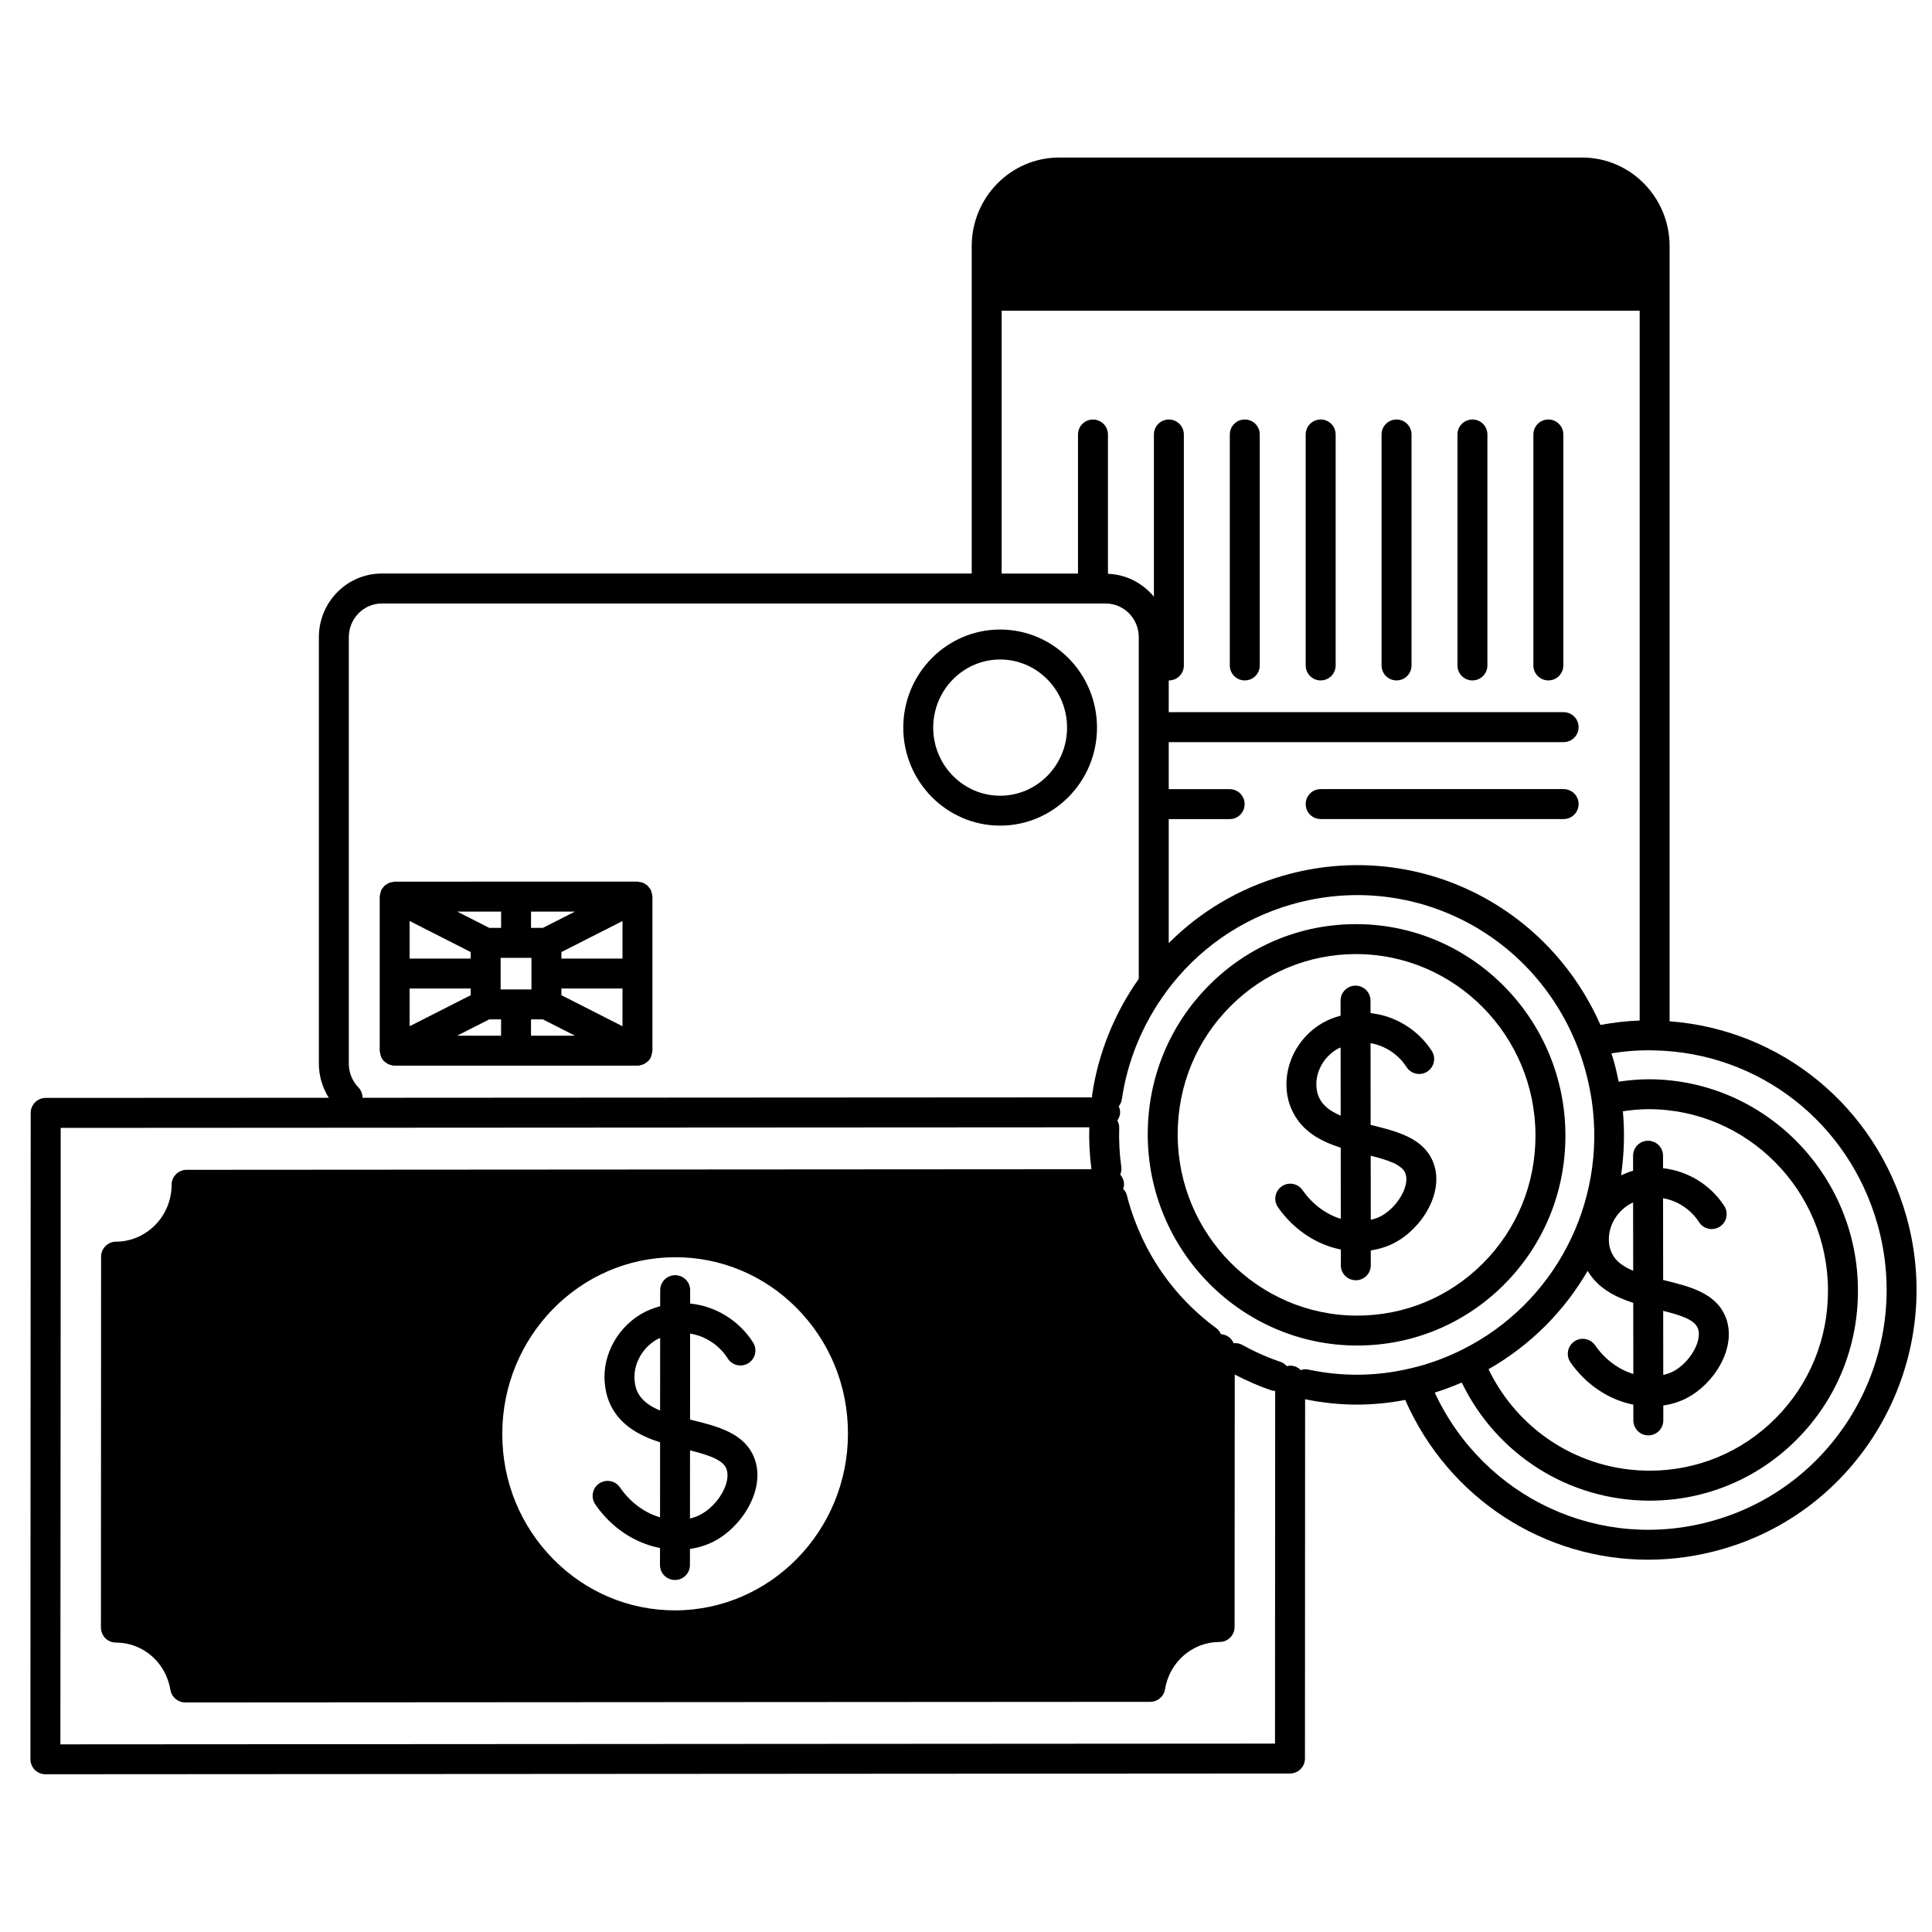
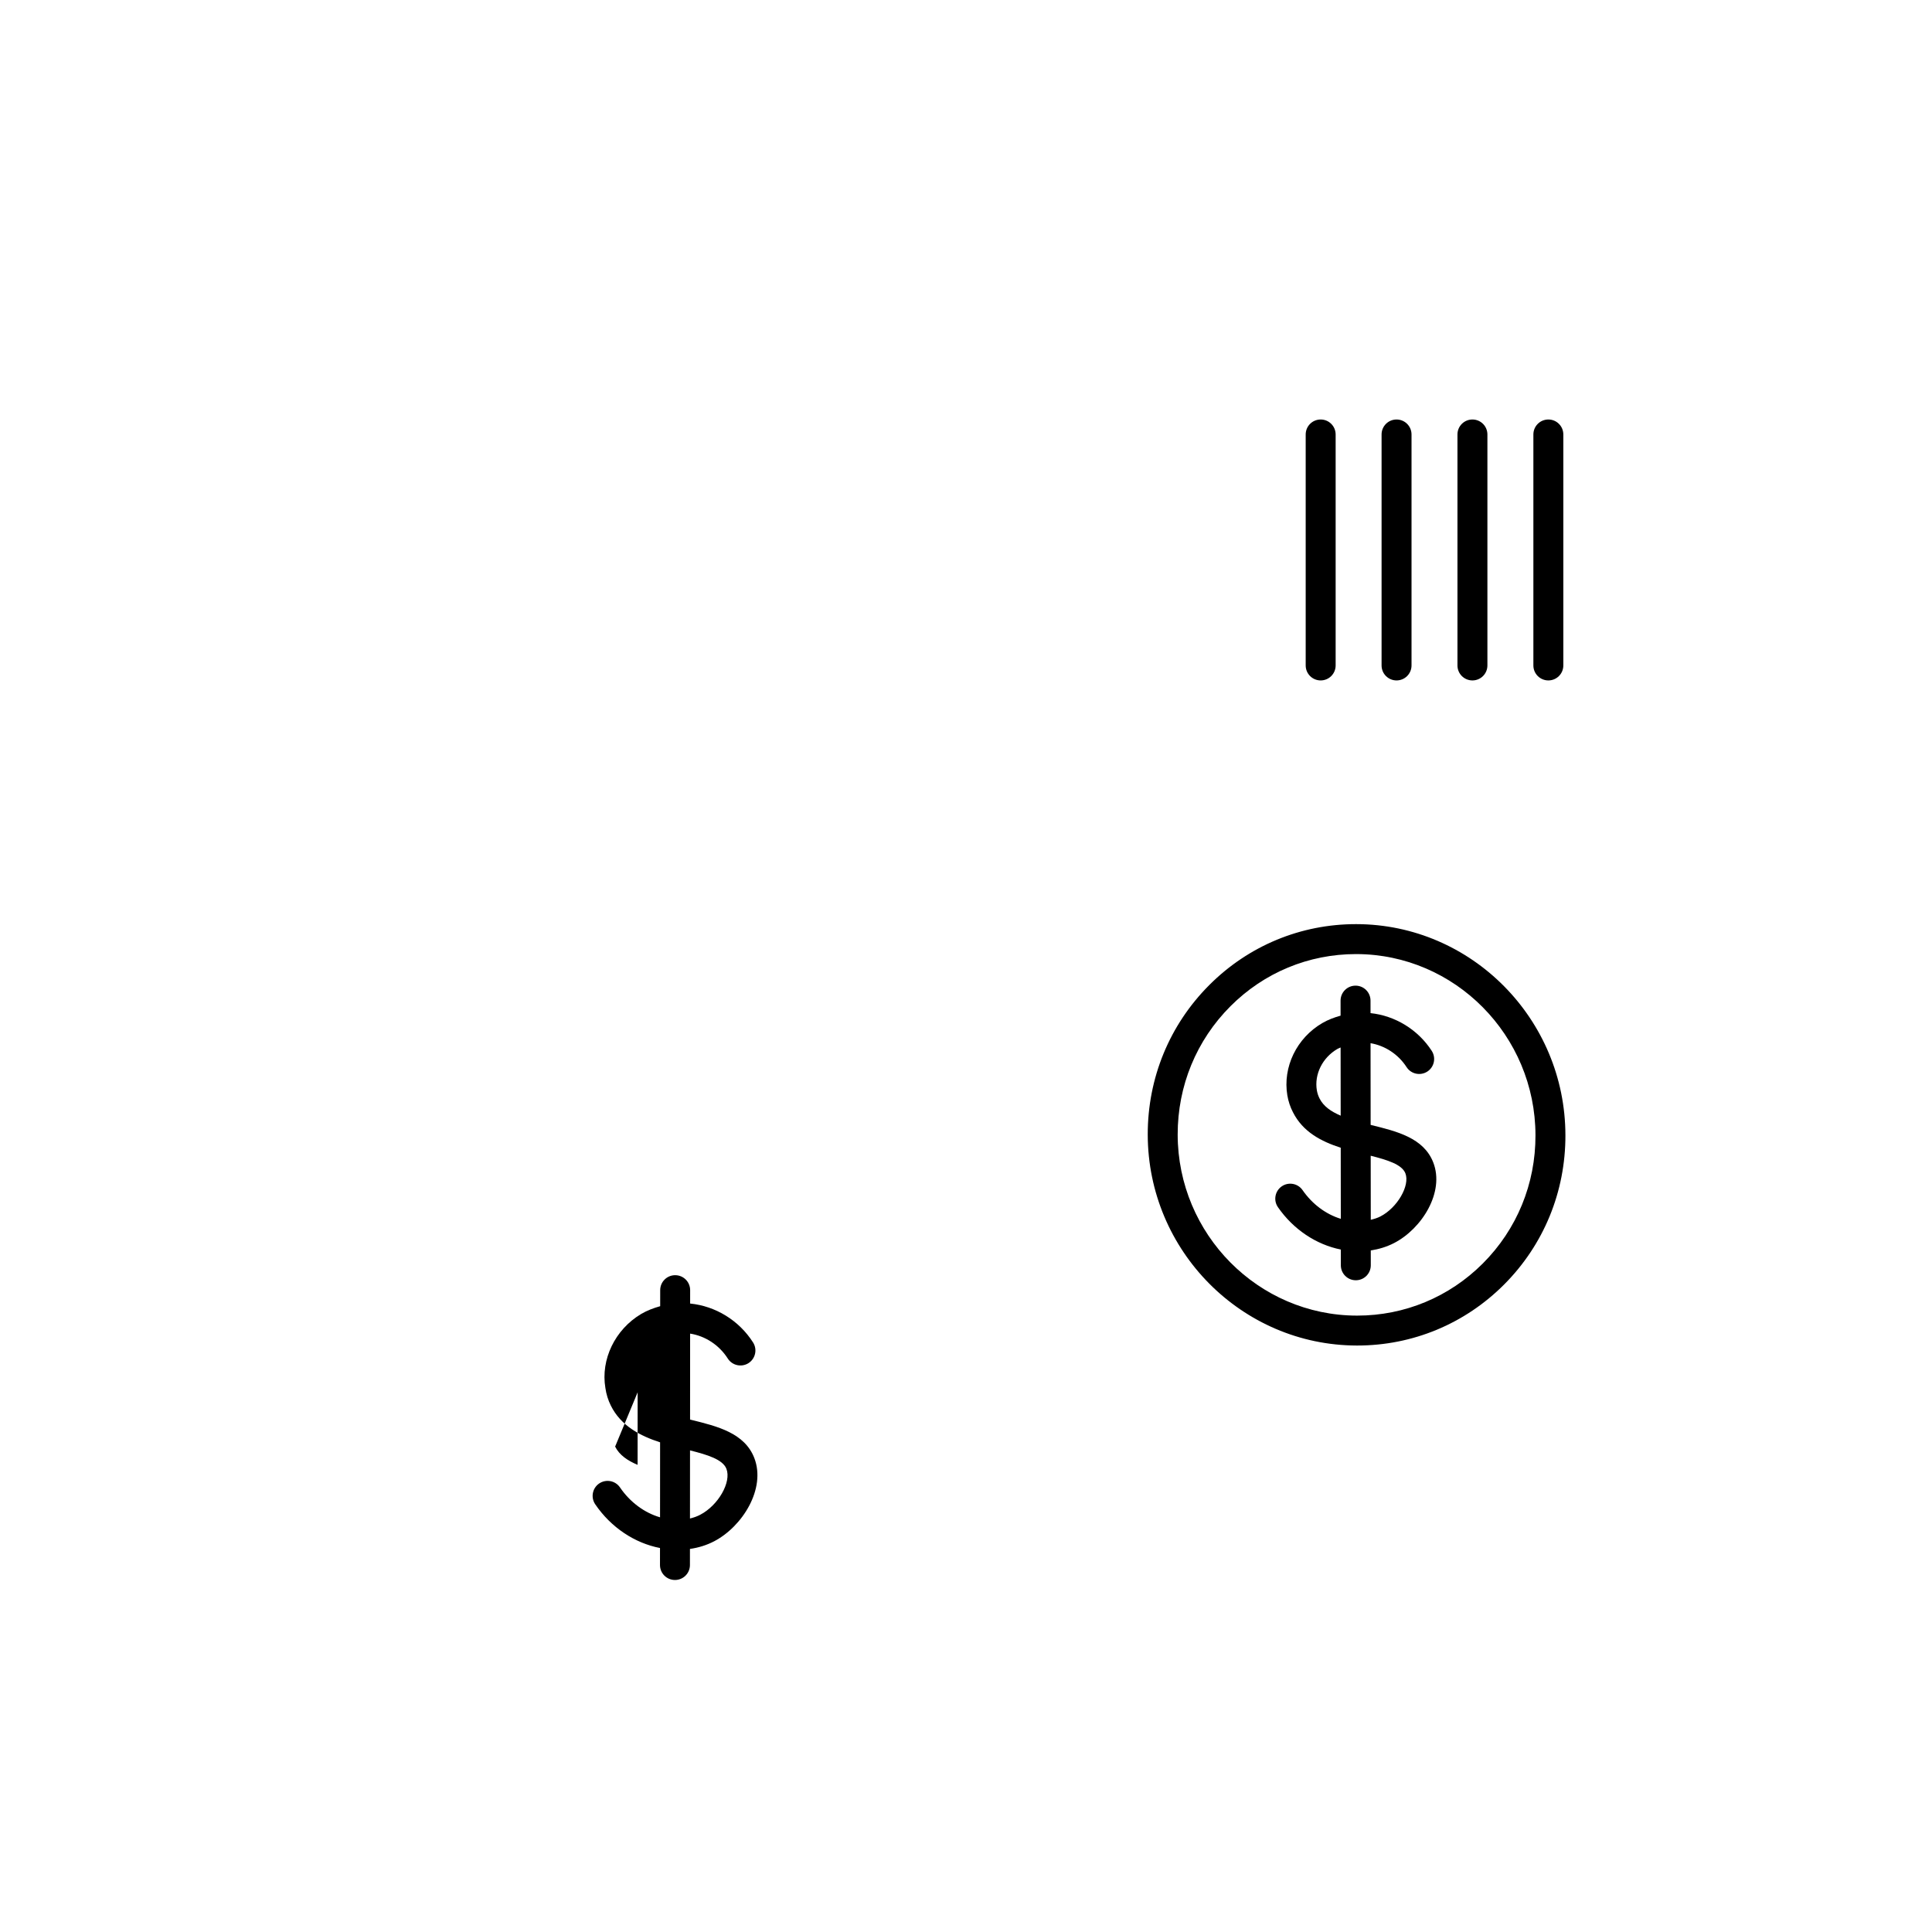
<svg xmlns="http://www.w3.org/2000/svg" width="800px" height="800px" version="1.1" viewBox="144 144 512 512">
  <defs>
    <clipPath id="a">
-       <path d="m152 185h499.9v430h-499.9z" />
-     </clipPath>
+       </clipPath>
  </defs>
-   <path d="m327.17 520.27c-0.098-0.023-0.199-0.051-0.293-0.074l0.012-22.777c3.984 0.625 7.684 2.996 9.984 6.609 1.18 1.848 3.633 2.387 5.481 1.219 1.848-1.18 2.394-3.629 1.219-5.481-3.766-5.906-9.996-9.648-16.68-10.316l0.004-3.543c0-2.195-1.773-3.969-3.969-3.969-2.195 0-3.969 1.773-3.969 3.969l-0.004 4.246c-1.75 0.492-3.457 1.129-5.051 2.066-6.949 4.148-10.746 12.078-9.469 19.613 0.223 1.609 0.723 3.231 1.445 4.672 2.676 5.391 7.832 8.039 13.051 9.727l-0.012 19.871c-4.137-1.203-7.934-3.992-10.617-7.922-1.234-1.812-3.703-2.269-5.516-1.043-1.809 1.234-2.277 3.703-1.043 5.516 4.191 6.152 10.449 10.285 17.164 11.586l-0.004 4.504c0 2.195 1.773 3.969 3.969 3.969s3.969-1.773 3.969-3.969l0.004-4.262c2.254-0.324 4.422-0.988 6.398-2.019 7.531-3.93 13.77-13.949 10.668-22.043-2.559-6.656-9.773-8.434-16.742-10.148zm-14.188-7.301c-0.344-0.691-0.578-1.457-0.707-2.34-0.754-4.449 1.535-9.113 5.672-11.586 0.316-0.188 0.672-0.301 1-0.465l-0.012 19.227c-2.629-1.102-4.836-2.586-5.953-4.836zm16.594 32.453c-0.844 0.445-1.762 0.766-2.723 0.996l0.012-18.051c4.606 1.16 8.684 2.394 9.648 4.894 1.352 3.527-2.152 9.66-6.938 12.16z" />
+   <path d="m327.17 520.27c-0.098-0.023-0.199-0.051-0.293-0.074l0.012-22.777c3.984 0.625 7.684 2.996 9.984 6.609 1.18 1.848 3.633 2.387 5.481 1.219 1.848-1.18 2.394-3.629 1.219-5.481-3.766-5.906-9.996-9.648-16.68-10.316l0.004-3.543c0-2.195-1.773-3.969-3.969-3.969-2.195 0-3.969 1.773-3.969 3.969l-0.004 4.246c-1.75 0.492-3.457 1.129-5.051 2.066-6.949 4.148-10.746 12.078-9.469 19.613 0.223 1.609 0.723 3.231 1.445 4.672 2.676 5.391 7.832 8.039 13.051 9.727l-0.012 19.871c-4.137-1.203-7.934-3.992-10.617-7.922-1.234-1.812-3.703-2.269-5.516-1.043-1.809 1.234-2.277 3.703-1.043 5.516 4.191 6.152 10.449 10.285 17.164 11.586l-0.004 4.504c0 2.195 1.773 3.969 3.969 3.969s3.969-1.773 3.969-3.969l0.004-4.262c2.254-0.324 4.422-0.988 6.398-2.019 7.531-3.93 13.77-13.949 10.668-22.043-2.559-6.656-9.773-8.434-16.742-10.148zm-14.188-7.301l-0.012 19.227c-2.629-1.102-4.836-2.586-5.953-4.836zm16.594 32.453c-0.844 0.445-1.762 0.766-2.723 0.996l0.012-18.051c4.606 1.16 8.684 2.394 9.648 4.894 1.352 3.527-2.152 9.66-6.938 12.16z" />
  <path d="m558.85 444.83c-0.047-30.797-24.902-55.883-55.418-55.926h-0.074c-14.664 0-28.465 5.723-38.863 16.121-10.551 10.547-16.352 24.637-16.332 39.66 0.047 30.773 24.906 55.844 55.422 55.895h0.078c14.695 0 28.516-5.734 38.922-16.148 10.527-10.547 16.305-24.609 16.266-39.602zm-55.188 47.82h-0.066c-26.152-0.039-47.457-21.562-47.5-47.969-0.016-12.902 4.957-24.988 14.008-34.039 8.898-8.902 20.703-13.801 33.254-13.801h0.066c26.152 0.035 47.453 21.574 47.492 48.008v0.008c0.035 12.867-4.918 24.93-13.949 33.969-8.906 8.91-20.73 13.824-33.305 13.824z" />
  <path d="m507.37 442.14c-0.043-0.012-0.09-0.023-0.137-0.035l-0.023-21.648c3.809 0.641 7.34 2.922 9.551 6.344 1.188 1.836 3.637 2.367 5.488 1.18 1.84-1.191 2.367-3.641 1.18-5.488-3.672-5.68-9.762-9.328-16.223-10.004l-0.004-3.312c0-2.195-1.773-3.969-3.969-3.969-2.195 0-3.969 1.773-3.969 3.969l0.004 3.981c-1.664 0.465-3.285 1.066-4.816 1.953-6.816 3.961-10.551 11.66-9.293 19.18 0.27 1.586 0.777 3.094 1.477 4.441 2.633 5.231 7.469 7.75 12.672 9.426l0.02 18.844c-3.922-1.195-7.543-3.863-10.133-7.602-1.246-1.801-3.723-2.25-5.523-1.004-1.801 1.25-2.25 3.723-1.004 5.523 4.109 5.926 10.16 9.922 16.664 11.223l0.004 4.172c0 2.195 1.773 3.969 3.969 3.969 2.195 0 3.969-1.773 3.969-3.969l-0.004-3.938c2.148-0.324 4.211-0.949 6.137-1.934 7.402-3.797 13.5-13.516 10.414-21.402-2.539-6.481-9.613-8.219-16.449-9.898zm-13.664-7.016c-0.352-0.676-0.586-1.387-0.723-2.156-0.719-4.266 1.477-8.68 5.445-10.988 0.273-0.16 0.566-0.25 0.848-0.387l0.02 18.07c-2.562-1.102-4.543-2.461-5.59-4.539zm16.102 31.254c-0.793 0.406-1.664 0.668-2.539 0.883l-0.02-16.98c4.402 1.109 8.27 2.305 9.191 4.652 1.273 3.258-2.141 9.141-6.633 11.445z" />
  <g clip-path="url(#a)">
    <path d="m649.19 466.3c-8.227-29.121-33.176-49.43-62.727-51.648v-205.42c0-12.953-10.395-23.484-23.168-23.484h-138.61c-12.773 0-23.168 10.531-23.168 23.484v86.762h-156.35c-9.188 0-16.66 7.562-16.66 16.859v113.02c0 3.25 0.93 6.359 2.625 9.047l-75.027 0.039c-2.184 0-3.969 1.785-3.969 3.969l-0.074 171.3c0 1.031 0.438 2.062 1.152 2.816 0.754 0.715 1.746 1.152 2.816 1.152l329.83-0.199c2.184 0 3.969-1.785 3.969-3.969l0.039-95.207c4.551 0.918 9.117 1.414 13.676 1.414 4.301 0 8.59-0.426 12.848-1.238 11.543 26.23 36.922 42.34 64.34 42.34 6.519-0.004 13.148-0.91 19.73-2.809 37.566-10.777 59.43-50.359 48.73-88.234zm-239.74-239.96h169.08v188.11c-3.426 0.117-6.906 0.523-10.398 1.172-14.309-32.426-49.785-49.41-84.047-39.566-11.621 3.344-21.941 9.461-30.359 17.875v-32.863h16.145c2.195 0 3.969-1.773 3.969-3.969s-1.773-3.969-3.969-3.969h-16.145v-12.461h104.65c2.195 0 3.969-1.773 3.969-3.969 0-2.195-1.773-3.969-3.969-3.969l-104.65 0.004v-8.418c0.012 0 0.023 0.008 0.039 0.008 2.195 0 3.969-1.773 3.969-3.969v-61.211c0-2.195-1.773-3.969-3.969-3.969-2.195 0-3.969 1.773-3.969 3.969v42.984c-2.945-3.566-7.273-5.887-12.176-6.066v-36.914c0-2.195-1.773-3.969-3.969-3.969-2.195 0-3.969 1.773-3.969 3.969v36.855h-20.23zm175.31 265.05c4.398 1.098 8.277 2.281 9.188 4.609 1.273 3.277-2.137 9.188-6.625 11.488-0.801 0.406-1.668 0.672-2.543 0.895zm-7.949-10.621c-2.566-1.094-4.543-2.445-5.57-4.488-0.363-0.734-0.609-1.469-0.746-2.215-0.719-4.262 1.48-8.68 5.445-10.984 0.27-0.16 0.566-0.25 0.848-0.391zm-12.078 0.023c2.727 4.566 7.231 6.91 12.094 8.477l0.02 18.844c-3.922-1.191-7.543-3.859-10.137-7.606-1.242-1.793-3.723-2.258-5.523-0.996-1.797 1.246-2.246 3.723-0.996 5.523 4.109 5.926 10.164 9.918 16.66 11.215l0.004 4.172c0 2.195 1.773 3.969 3.969 3.969 2.195 0 3.969-1.773 3.969-3.969l-0.004-3.941c2.144-0.324 4.207-0.949 6.137-1.934 7.391-3.793 13.488-13.523 10.414-21.441-2.539-6.461-9.566-8.18-16.355-9.84l-0.234-0.059-0.023-21.664c3.828 0.656 7.344 2.945 9.551 6.359 1.188 1.844 3.641 2.367 5.484 1.184 1.84-1.188 2.371-3.641 1.184-5.484-3.66-5.68-9.75-9.301-16.223-10.012l-0.004-3.309c0-2.195-1.773-3.969-3.969-3.969s-3.969 1.773-3.969 3.969l0.004 3.973c-1.098 0.312-2.152 0.742-3.195 1.23 0.824-5.547 1.004-11.238 0.492-16.988 2.227-0.324 4.504-0.551 6.859-0.551 26.152 0.035 47.453 21.574 47.492 48.016 0.035 12.867-4.918 24.93-13.953 33.969-8.902 8.914-20.727 13.816-33.297 13.816h-0.074c-18.324-0.031-34.699-10.477-42.641-26.891 11.137-6.34 20.078-15.395 26.266-26.062zm-328.29-167.93c0-4.918 3.914-8.926 8.727-8.926h191.85c4.836 0 8.766 4.008 8.766 8.926v90.527c-6.496 9.199-10.781 19.844-12.379 30.895-0.027 0.184 0.031 0.348 0.031 0.527l-193.36 0.113c0-0.992-0.355-1.988-1.102-2.758-1.633-1.695-2.539-3.922-2.539-6.285zm132.27 211.05c0 25.801-20.562 46.82-45.824 46.855-12.062 0-23.453-4.75-32.066-13.375-8.859-8.875-13.734-20.734-13.715-33.398 0-25.812 20.559-46.812 45.828-46.812h0.066c12.027 0 23.391 4.731 31.988 13.324 8.867 8.875 13.742 20.734 13.723 33.406zm-208.71 82.359 0.078-129.25v-34.117l272.59-0.156c-0.113 3.664 0.086 7.398 0.574 11.109l-239.8 0.156c-2.184 0-3.969 1.785-3.969 3.969 0 8.293-6.625 15.035-14.719 15.074-2.184 0-3.969 1.785-3.969 3.969l-0.039 98.305c0 1.031 0.438 2.062 1.152 2.816 0.754 0.715 1.746 1.152 2.816 1.152 7.18 0 13.25 5.277 14.441 12.535 0.316 1.902 1.984 3.332 3.926 3.332l255.72-0.16c1.945 0 3.609-1.387 3.926-3.293 1.191-7.301 7.301-12.574 14.48-12.574 2.184 0 3.969-1.785 3.969-3.969l0.039-66.902c3.137 1.621 6.359 3.062 9.645 4.172 0.352 0.117 0.711 0.16 1.066 0.176l-0.039 93.457zm330.7-99.324c-0.691-0.156-1.355-0.059-1.988 0.141-0.723-0.727-1.715-1.18-2.812-1.18-0.309 0-0.594 0.074-0.879 0.145-0.441-0.484-0.957-0.902-1.617-1.121-3.5-1.184-6.941-2.715-10.246-4.551-0.711-0.395-1.48-0.473-2.234-0.414-0.559-1.352-1.848-2.289-3.367-2.406-0.273-0.59-0.641-1.141-1.199-1.555-11.398-8.359-19.477-20.059-23.391-33.91-0.102-0.336-0.188-0.699-0.328-1.316-0.164-0.695-0.535-1.242-0.984-1.711 0.133-0.395 0.219-0.805 0.219-1.242 0-0.984-0.402-1.859-1-2.555 0.238-0.609 0.379-1.262 0.285-1.957-0.48-3.492-0.668-7.004-0.559-10.438 0.023-0.707-0.191-1.344-0.496-1.93 0.43-0.629 0.738-1.348 0.738-2.168 0-0.566-0.148-1.09-0.363-1.578 0.391-0.516 0.703-1.094 0.801-1.781 1.473-10.211 5.516-20.051 11.684-28.445 0.02-0.027 0.023-0.062 0.043-0.09 8.336-11.309 19.84-19.336 33.285-23.203 31.344-9.008 63.965 7.285 75.832 37.934 0.695 1.734 1.324 3.609 1.926 5.742 0.781 2.801 1.391 5.637 1.797 8.418 3.891 27.16-9.863 53.613-34.223 65.832-3.602 1.801-7.258 3.234-11.043 4.309-0.906 0.242-1.801 0.48-2.746 0.699-8.977 2.148-18.102 2.258-27.133 0.332zm107.56 39.973c-29.969 8.652-61-5.863-74.043-33.867 2.383-0.734 4.769-1.637 7.152-2.664 9.266 19.105 28.367 31.262 49.734 31.301h0.082c14.695 0 28.512-5.734 38.914-16.145 10.531-10.543 16.309-24.609 16.273-39.594-0.043-30.801-24.898-55.891-55.422-55.934-2.738 0-5.387 0.258-7.981 0.641-0.367-1.816-0.785-3.637-1.293-5.445-0.207-0.727-0.422-1.379-0.633-2.059 3.824-0.621 7.625-0.898 11.375-0.789 27.742 0.578 51.508 19.105 59.141 46.105 9.516 33.676-9.902 68.867-43.301 78.449z" />
  </g>
-   <path d="m409.05 362.8c14.152 0 25.668-11.656 25.668-25.984s-11.512-25.984-25.668-25.984-25.672 11.656-25.672 25.984c0 14.332 11.52 25.984 25.672 25.984zm0-44.027c9.777 0 17.734 8.098 17.734 18.051s-7.953 18.051-17.734 18.051c-9.777 0-17.738-8.098-17.738-18.051 0.004-9.957 7.961-18.051 17.738-18.051z" />
-   <path d="m244.8 423.34c0.062 0.262 0.098 0.523 0.211 0.762 0.02 0.043 0.016 0.086 0.035 0.133 0.188 0.363 0.43 0.684 0.703 0.965 0.055 0.059 0.125 0.094 0.188 0.152 0.281 0.258 0.594 0.465 0.934 0.629 0.117 0.059 0.234 0.105 0.355 0.156 0.434 0.16 0.883 0.27 1.352 0.273h0.008 64.348 0.008c0.469 0 0.918-0.109 1.352-0.273 0.121-0.047 0.238-0.094 0.355-0.156 0.336-0.164 0.652-0.371 0.934-0.629 0.059-0.055 0.125-0.09 0.184-0.148 0.273-0.281 0.516-0.598 0.703-0.965 0.02-0.043 0.016-0.086 0.035-0.133 0.109-0.238 0.148-0.5 0.211-0.762 0.062-0.262 0.148-0.512 0.156-0.773 0-0.047 0.027-0.086 0.027-0.137v-40.82c0-0.047-0.023-0.086-0.027-0.137-0.008-0.262-0.094-0.512-0.156-0.773s-0.098-0.523-0.211-0.762c-0.02-0.043-0.016-0.086-0.035-0.133-0.086-0.172-0.234-0.277-0.34-0.434-0.168-0.238-0.32-0.48-0.535-0.68-0.18-0.164-0.391-0.27-0.59-0.402-0.227-0.145-0.441-0.289-0.695-0.387-0.258-0.094-0.523-0.117-0.797-0.16-0.195-0.027-0.367-0.113-0.574-0.113l-64.352 0.012c-0.203 0-0.371 0.086-0.566 0.113-0.277 0.039-0.547 0.066-0.809 0.164-0.246 0.09-0.453 0.238-0.672 0.371-0.215 0.133-0.43 0.242-0.613 0.414-0.211 0.195-0.359 0.43-0.527 0.668-0.109 0.156-0.258 0.266-0.348 0.441-0.02 0.043-0.016 0.086-0.035 0.133-0.109 0.238-0.148 0.5-0.211 0.762s-0.148 0.512-0.156 0.773c0 0.047-0.027 0.086-0.027 0.137v40.82c0 0.047 0.023 0.086 0.027 0.137 0.004 0.25 0.094 0.5 0.152 0.762zm40.043-25.504v8.371h-8.172v-8.371zm-16.105 9.906-16.188 8.223v-9.996h16.188zm4.918 6.402h3.133v4.324h-11.645zm11.07 0h3.129l8.508 4.324h-11.637zm8.051-6.402v-1.773h16.188v9.996zm16.188-9.707h-16.188v-1.73l16.188-8.223zm-21.105-8.133h-3.133v-4.324h11.641zm-11.066 0h-3.133l-8.508-4.324h11.645zm-8.055 6.402v1.73h-16.188v-9.957z" />
-   <path d="m558.38 353.12h-64.387c-2.195 0-3.969 1.773-3.969 3.969s1.773 3.969 3.969 3.969h64.383c2.195 0 3.969-1.773 3.969-3.969-0.004-2.195-1.773-3.969-3.965-3.969z" />
  <path d="m554.33 324.32c2.195 0 3.969-1.773 3.969-3.969v-61.211c0-2.195-1.773-3.969-3.969-3.969s-3.969 1.773-3.969 3.969v61.211c0 2.195 1.777 3.969 3.969 3.969z" />
  <path d="m534.21 324.32c2.195 0 3.969-1.773 3.969-3.969v-61.211c0-2.195-1.773-3.969-3.969-3.969-2.195 0-3.969 1.773-3.969 3.969v61.211c0 2.195 1.773 3.969 3.969 3.969z" />
  <path d="m514.1 324.32c2.195 0 3.969-1.773 3.969-3.969v-61.211c0-2.195-1.773-3.969-3.969-3.969-2.195 0-3.969 1.773-3.969 3.969v61.211c0 2.195 1.773 3.969 3.969 3.969z" />
  <path d="m493.99 324.32c2.195 0 3.969-1.773 3.969-3.969v-61.211c0-2.195-1.773-3.969-3.969-3.969-2.195 0-3.969 1.773-3.969 3.969v61.211c0 2.195 1.777 3.969 3.969 3.969z" />
-   <path d="m473.88 324.32c2.195 0 3.969-1.773 3.969-3.969v-61.211c0-2.195-1.773-3.969-3.969-3.969s-3.969 1.773-3.969 3.969v61.211c0 2.195 1.773 3.969 3.969 3.969z" />
</svg>